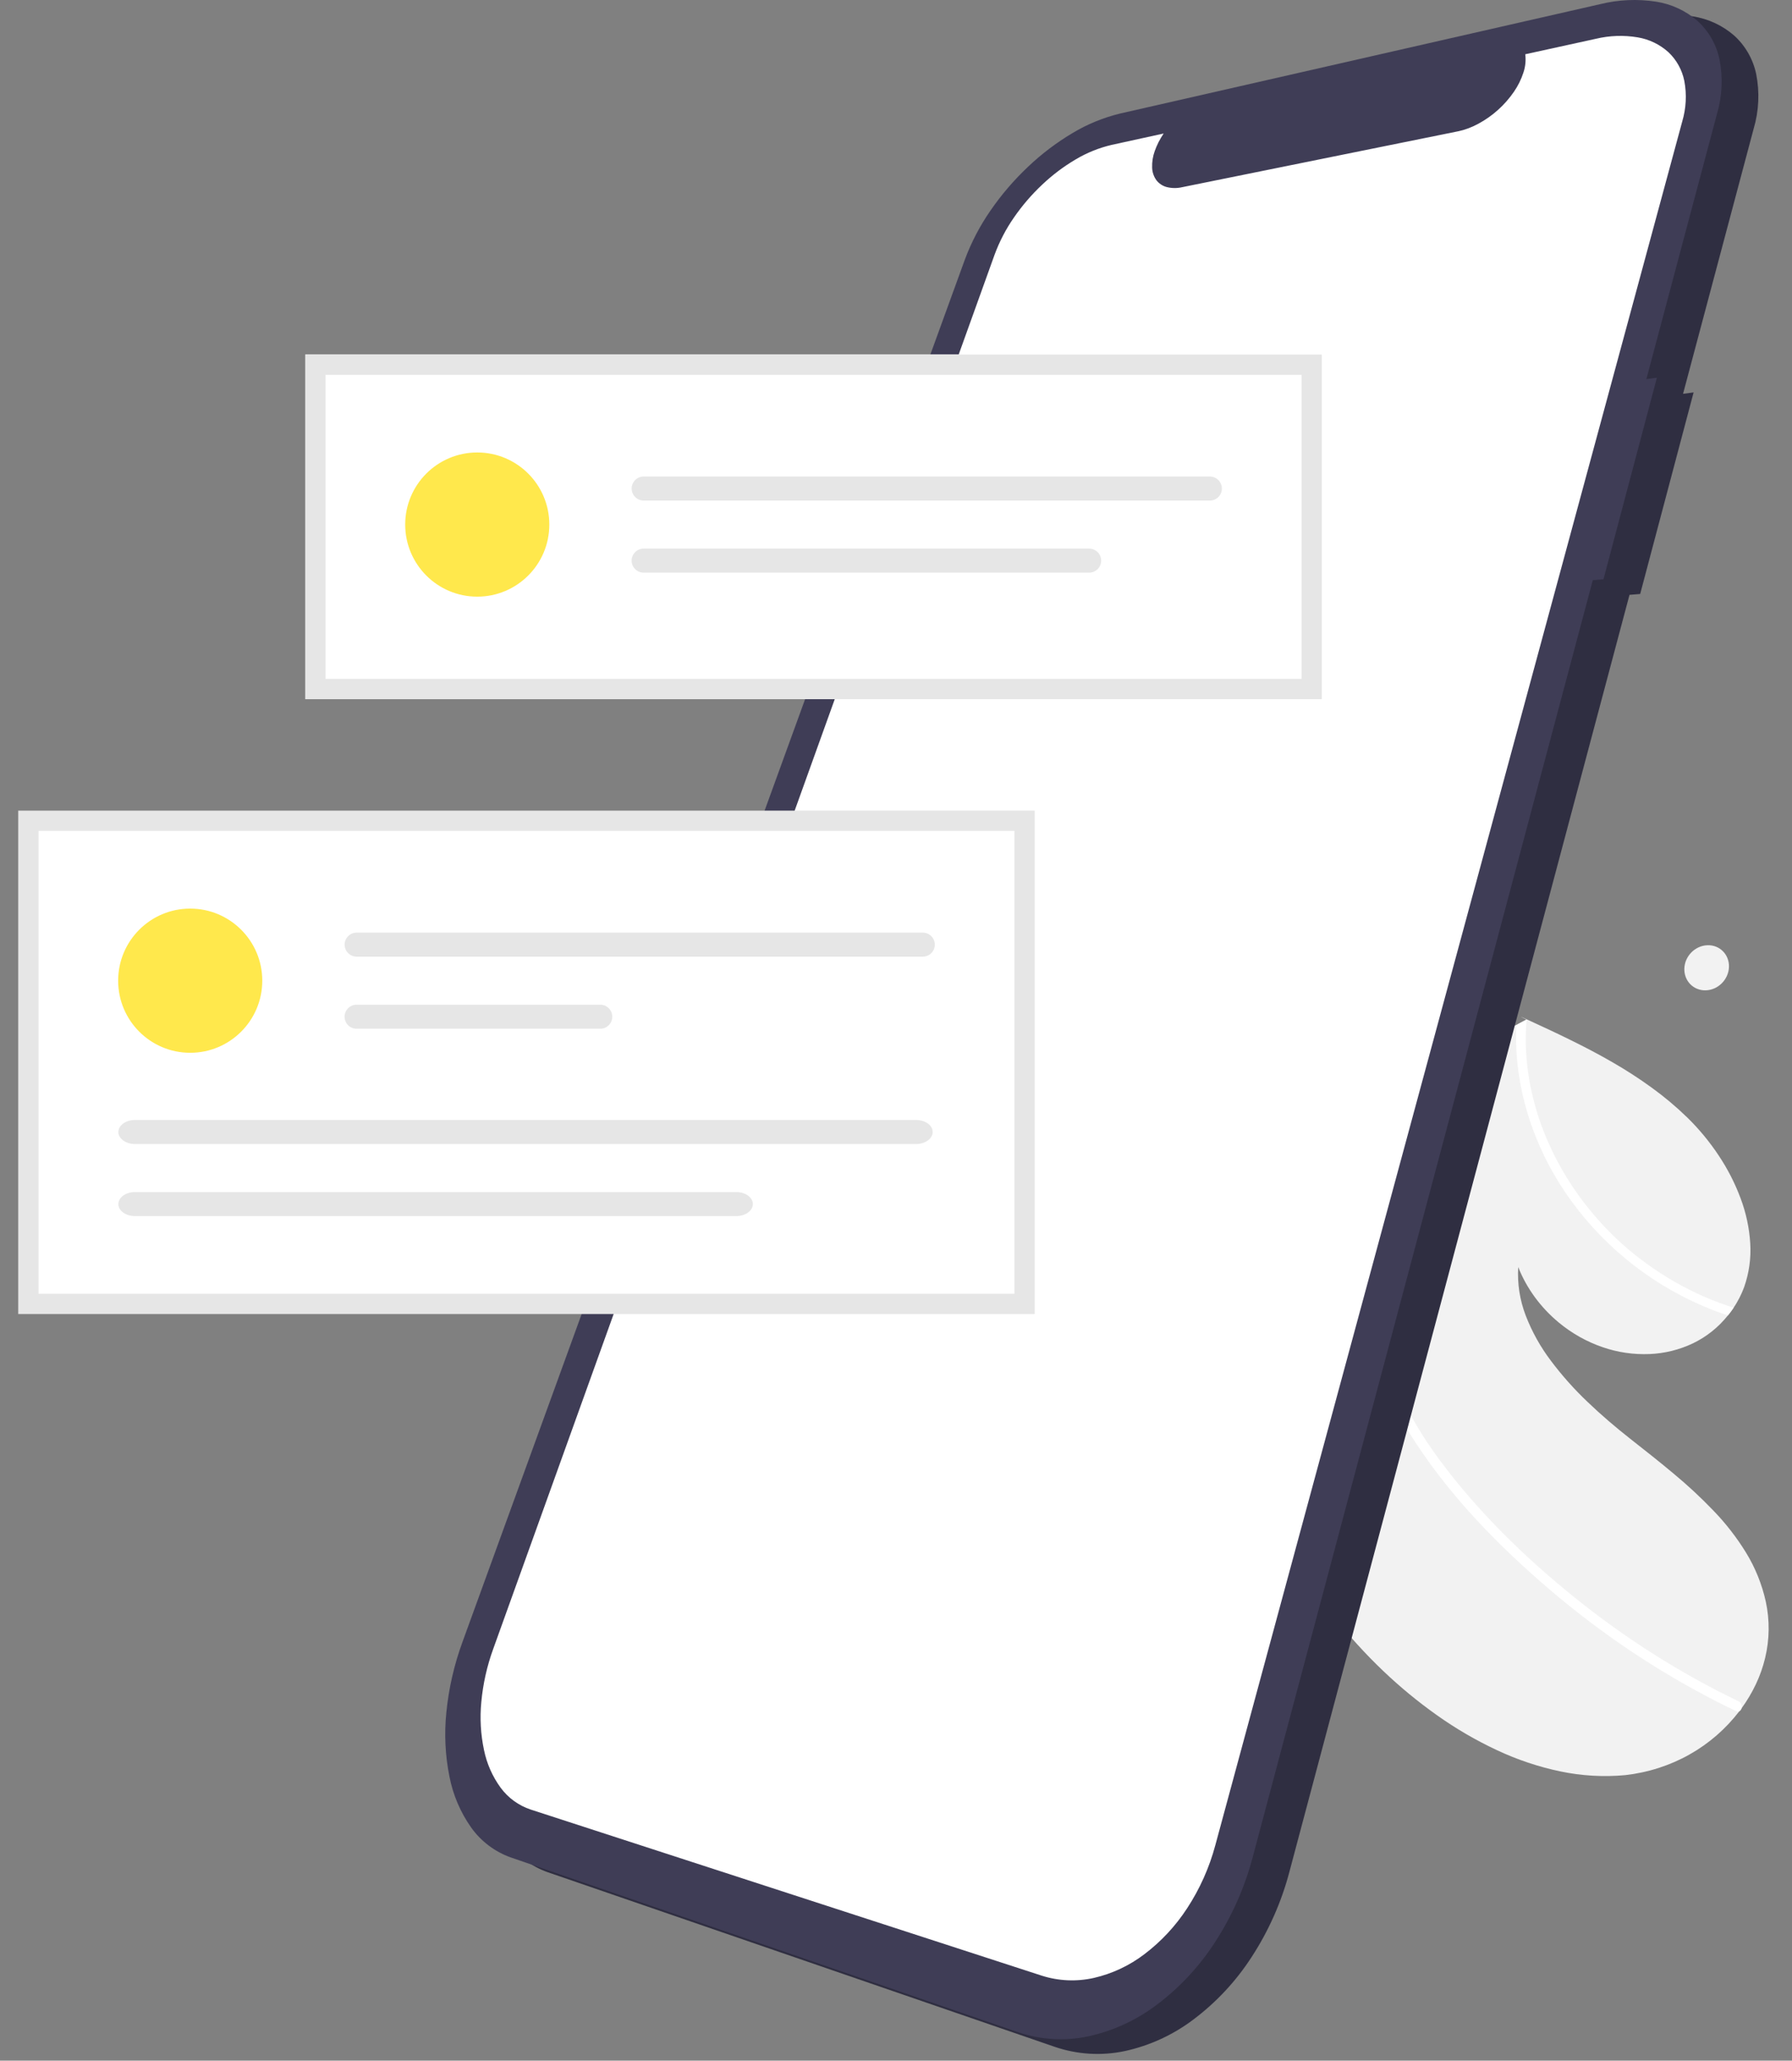
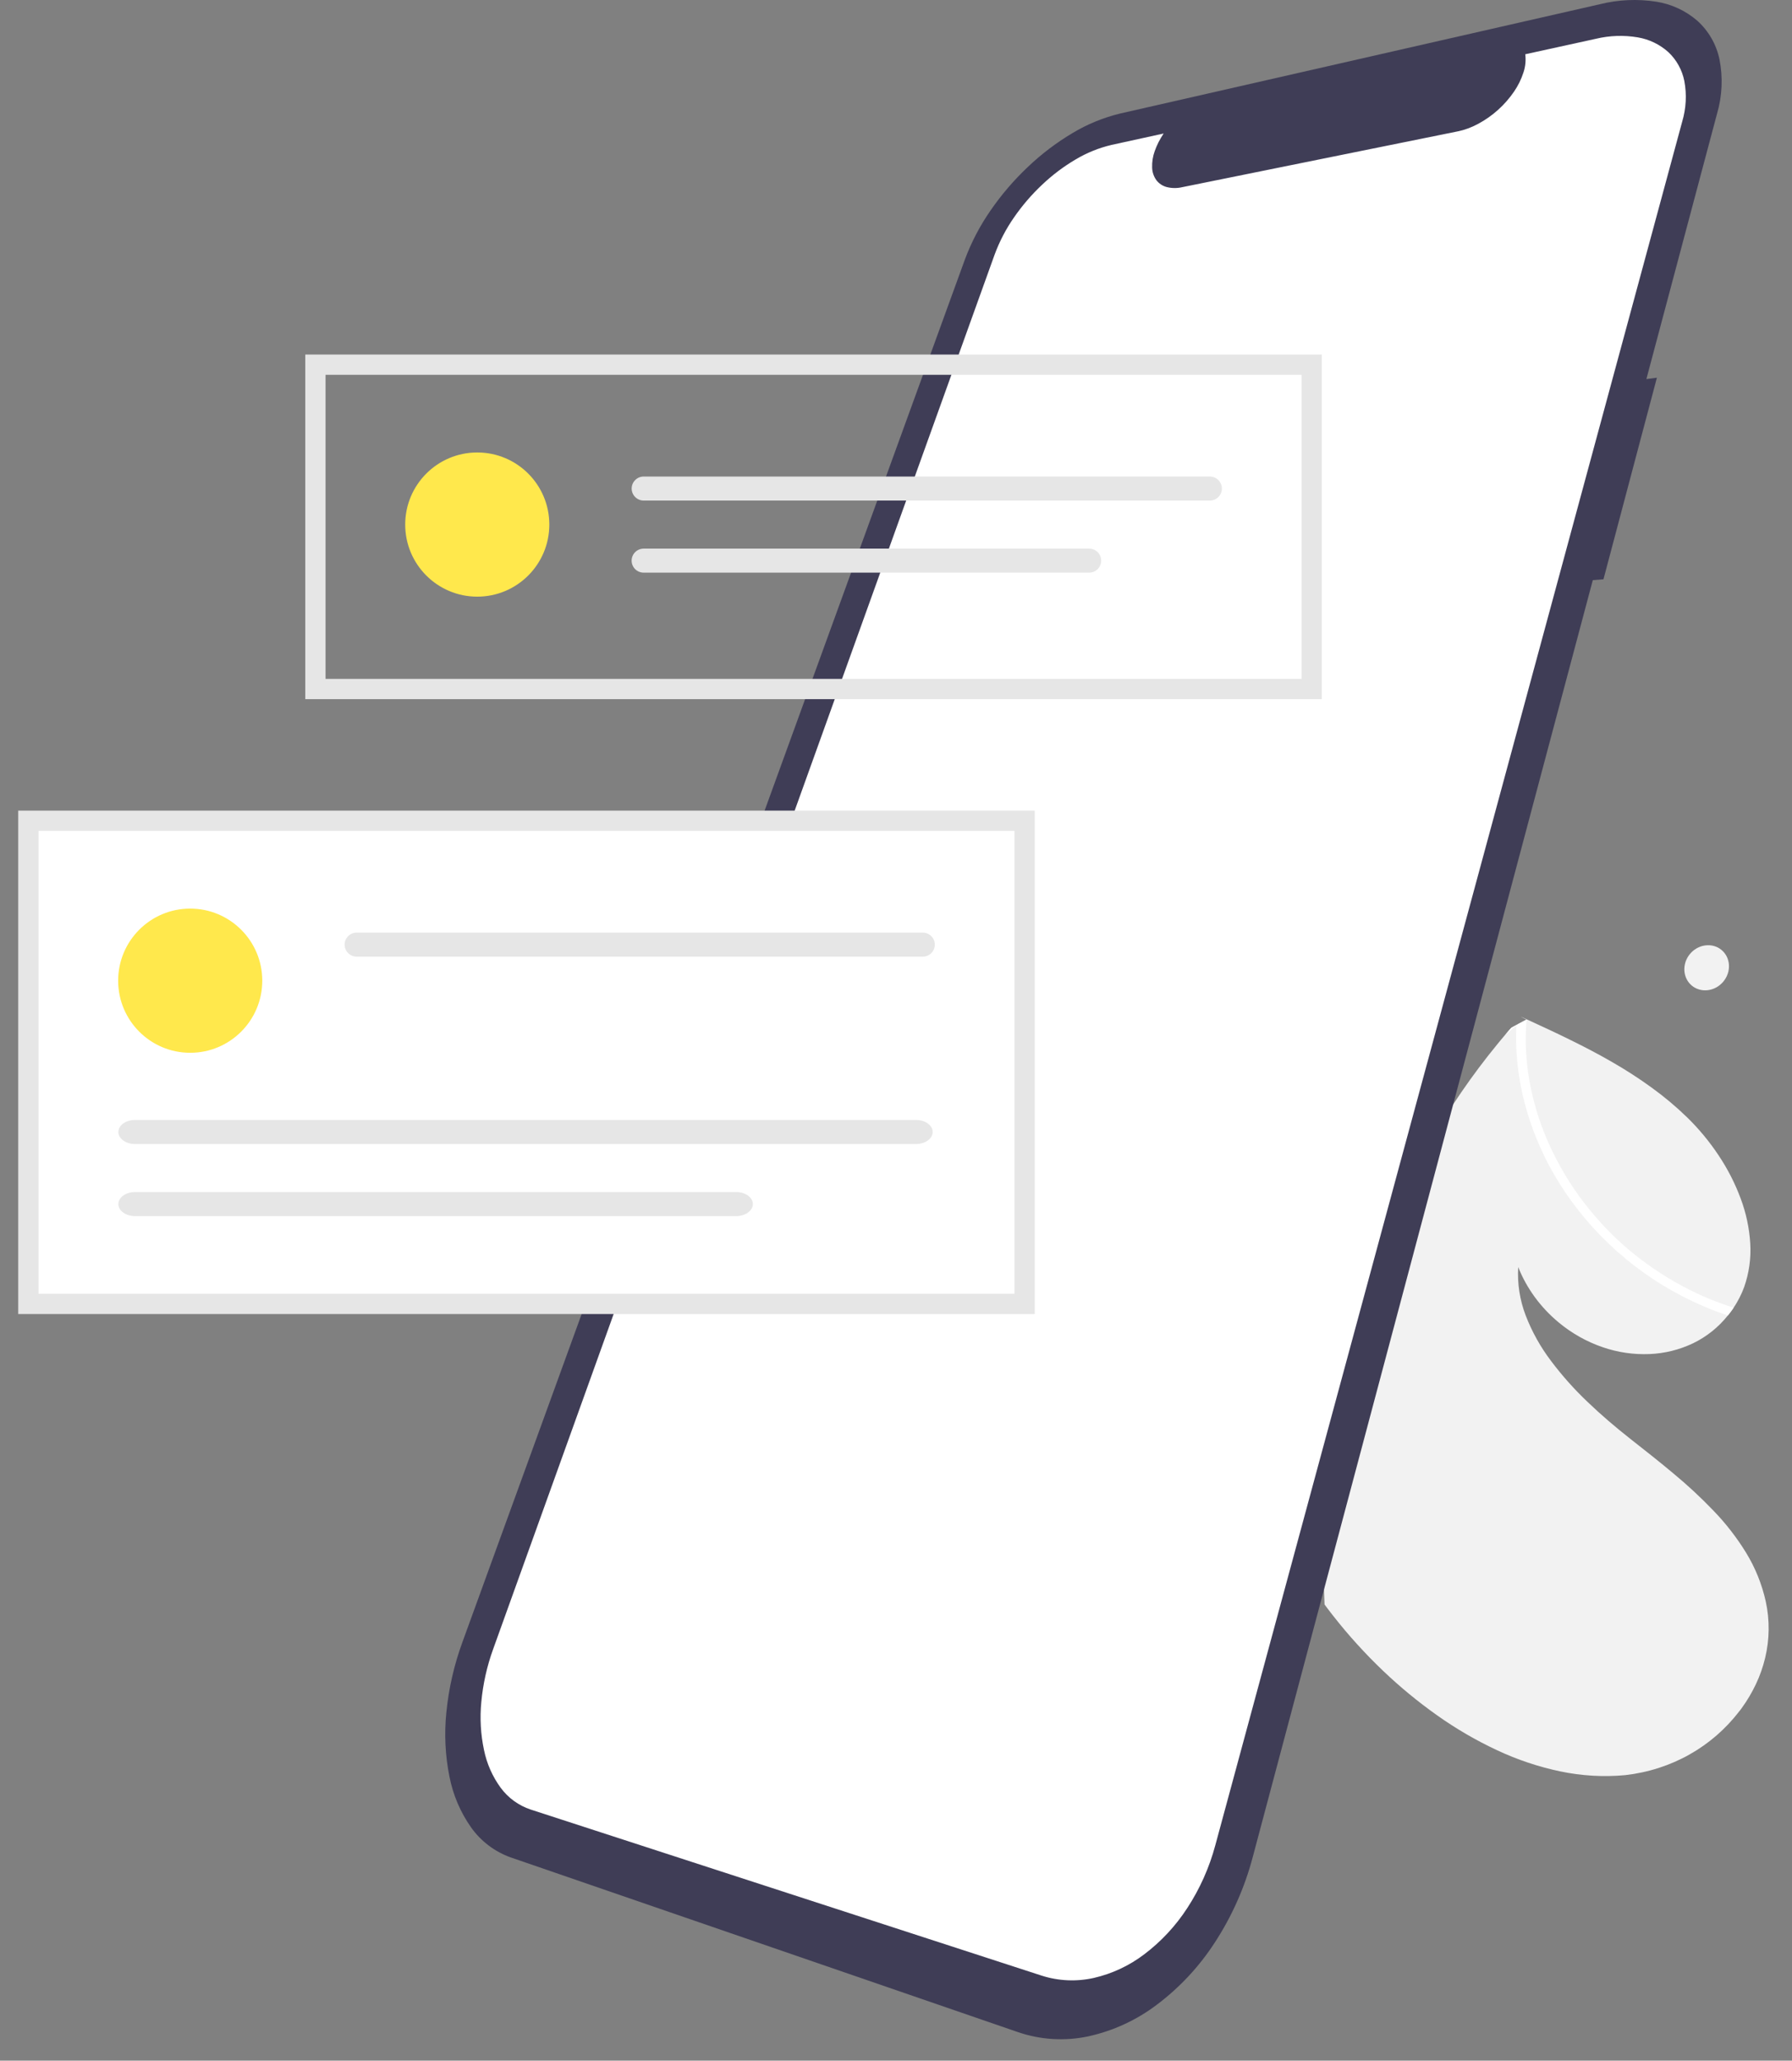
<svg xmlns="http://www.w3.org/2000/svg" width="87" height="100" viewBox="0 0 87 100" fill="none">
  <rect x="0" y="0" width="87" height="100" fill="#808080" stroke="none" />
  <g clip-path="url(#clip0_3801_76325)">
    <path d="M64.726 78.413C64.69 78.367 64.654 78.321 64.619 78.276C64.583 78.23 64.548 78.184 64.513 78.138C64.478 78.092 64.443 78.046 64.408 78C64.374 77.954 64.339 77.907 64.305 77.86C64.247 76.52 64.246 75.192 64.302 73.876C64.357 72.569 64.468 71.277 64.634 70.002C64.799 68.736 65.016 67.489 65.288 66.262C65.557 65.045 65.878 63.85 66.25 62.678C66.293 62.543 66.336 62.409 66.38 62.275C66.424 62.141 66.469 62.008 66.514 61.875C66.56 61.742 66.606 61.61 66.653 61.478C66.7 61.347 66.748 61.216 66.796 61.085C67.155 60.106 67.549 59.152 67.98 58.222C68.408 57.298 68.871 56.4 69.367 55.527C69.86 54.66 70.385 53.82 70.943 53.007C71.497 52.199 72.082 51.42 72.697 50.67L72.794 50.552L72.891 50.435L72.989 50.318L73.087 50.202L73.158 50.119L73.229 50.036C73.253 50.009 73.277 49.981 73.301 49.954C73.325 49.927 73.35 49.9 73.374 49.873L73.433 49.841L73.491 49.809L73.549 49.778L73.606 49.746L73.61 49.745L73.614 49.743L73.617 49.741L73.621 49.74L73.644 49.727L73.667 49.715L73.69 49.702L73.712 49.689L73.812 49.635L73.912 49.582L74.013 49.529L74.112 49.475L74.036 49.437L73.846 49.343L73.847 49.342C73.863 49.349 73.88 49.356 73.896 49.364C73.912 49.372 73.928 49.379 73.944 49.386C73.96 49.394 73.977 49.402 73.993 49.409C74.008 49.417 74.025 49.425 74.041 49.432L74.059 49.44L74.078 49.448L74.097 49.456C74.103 49.459 74.109 49.462 74.115 49.465C74.12 49.468 74.126 49.471 74.131 49.472L74.148 49.479L74.164 49.486L74.18 49.493C74.874 49.811 75.57 50.134 76.256 50.473C76.943 50.811 77.619 51.164 78.276 51.544C78.932 51.92 79.568 52.331 80.181 52.775C80.792 53.216 81.37 53.701 81.911 54.225C82.482 54.783 82.993 55.4 83.435 56.065C83.872 56.718 84.232 57.419 84.506 58.156C84.77 58.857 84.928 59.594 84.973 60.341C85.017 61.06 84.916 61.781 84.676 62.461C84.643 62.549 84.608 62.636 84.571 62.722C84.533 62.809 84.493 62.893 84.45 62.977C84.408 63.06 84.363 63.142 84.315 63.223C84.268 63.303 84.218 63.383 84.165 63.46C84.144 63.493 84.121 63.525 84.099 63.556C84.076 63.588 84.053 63.62 84.03 63.651C84.006 63.682 83.983 63.713 83.959 63.744C83.935 63.775 83.91 63.806 83.886 63.836C83.431 64.407 82.854 64.869 82.197 65.186C81.536 65.501 80.817 65.68 80.085 65.709C79.316 65.741 78.547 65.63 77.819 65.38C77.038 65.114 76.312 64.706 75.677 64.179C75.458 63.997 75.25 63.803 75.054 63.595C74.861 63.39 74.68 63.173 74.514 62.946C74.349 62.72 74.198 62.484 74.062 62.239C73.928 61.997 73.809 61.745 73.708 61.487C73.66 62.289 73.784 63.092 74.073 63.842C74.377 64.63 74.791 65.371 75.302 66.044C75.841 66.761 76.44 67.431 77.091 68.047C77.747 68.676 78.444 69.266 79.132 69.809C79.82 70.352 80.533 70.907 81.222 71.486C81.912 72.055 82.568 72.664 83.187 73.308C83.788 73.93 84.32 74.616 84.773 75.353C85.218 76.081 85.539 76.877 85.725 77.71C85.923 78.617 85.913 79.557 85.695 80.46C85.589 80.899 85.439 81.326 85.245 81.734C85.05 82.145 84.817 82.537 84.548 82.905L84.523 82.938L84.498 82.972L84.472 83.005L84.446 83.038C83.789 83.896 82.965 84.612 82.024 85.141C81.55 85.408 81.05 85.626 80.533 85.792C80.003 85.963 79.457 86.08 78.904 86.143C77.852 86.24 76.791 86.179 75.757 85.963C74.692 85.74 73.657 85.393 72.672 84.93C71.654 84.454 70.68 83.887 69.764 83.236C68.839 82.581 67.964 81.86 67.144 81.078C66.927 80.87 66.713 80.659 66.503 80.444C66.293 80.229 66.088 80.01 65.886 79.788C65.684 79.566 65.486 79.34 65.293 79.111C65.1 78.882 64.911 78.649 64.726 78.413Z" fill="#F2F2F2" />
    <path d="M81.643 62.887C80.992 62.549 80.367 62.166 79.772 61.739C78.582 60.886 77.52 59.869 76.616 58.718C76.167 58.147 75.761 57.544 75.401 56.914C75.1 56.382 74.833 55.831 74.601 55.266C74.375 54.714 74.185 54.147 74.032 53.571C73.882 53.008 73.771 52.435 73.699 51.857C73.627 51.29 73.596 50.72 73.605 50.149C73.606 50.117 73.607 50.085 73.608 50.053C73.608 50.021 73.609 49.989 73.61 49.957C73.611 49.925 73.612 49.893 73.613 49.862L73.618 49.767C73.591 49.789 73.564 49.81 73.536 49.832L73.455 49.898L73.374 49.965L73.293 50.032L73.242 50.075L73.189 50.118L73.138 50.162L73.087 50.206L73.157 50.123L73.23 50.037C73.253 50.009 73.277 49.982 73.302 49.955C73.326 49.927 73.35 49.9 73.375 49.873L73.433 49.842L73.491 49.81L73.548 49.778L73.606 49.747L73.609 49.745L73.613 49.744L73.617 49.742L73.62 49.741L73.644 49.728L73.667 49.715L73.689 49.702L73.711 49.689L73.812 49.636L73.912 49.582L74.012 49.529L74.112 49.476L74.034 49.438L73.844 49.343L73.845 49.342C73.861 49.349 73.877 49.356 73.894 49.364C73.909 49.372 73.926 49.379 73.942 49.386C73.958 49.394 73.975 49.402 73.99 49.409C74.006 49.417 74.022 49.425 74.038 49.432L74.057 49.44L74.076 49.448L74.094 49.456C74.101 49.459 74.107 49.462 74.112 49.465L74.111 49.496L74.109 49.524L74.107 49.552L74.105 49.581C74.035 50.542 74.085 51.508 74.254 52.457C74.429 53.434 74.714 54.387 75.106 55.299C75.511 56.242 76.017 57.139 76.615 57.974C77.233 58.837 77.941 59.631 78.728 60.345C79.519 61.052 80.383 61.675 81.304 62.204C81.759 62.464 82.228 62.701 82.708 62.912C83.183 63.121 83.671 63.304 84.166 63.46C84.144 63.492 84.122 63.524 84.099 63.556C84.077 63.588 84.054 63.619 84.03 63.651C84.007 63.682 83.983 63.713 83.959 63.744C83.935 63.775 83.911 63.806 83.887 63.836C83.695 63.773 83.505 63.705 83.316 63.634C83.127 63.562 82.939 63.487 82.751 63.408C82.564 63.329 82.378 63.245 82.193 63.158C82.009 63.071 81.825 62.981 81.643 62.887Z" fill="white" />
-     <path d="M68.77 70.073C68.557 69.755 68.356 69.431 68.167 69.101C67.978 68.772 67.802 68.437 67.637 68.098C67.473 67.759 67.322 67.416 67.182 67.069C67.043 66.721 66.917 66.371 66.804 66.017C66.746 65.829 66.693 65.641 66.644 65.452C66.596 65.263 66.552 65.074 66.512 64.885C66.473 64.695 66.437 64.505 66.407 64.315C66.376 64.125 66.35 63.935 66.329 63.745C66.318 63.656 66.309 63.568 66.3 63.479C66.292 63.39 66.284 63.301 66.278 63.212C66.271 63.123 66.265 63.035 66.261 62.946C66.256 62.857 66.252 62.769 66.249 62.68C66.292 62.545 66.335 62.411 66.379 62.277C66.423 62.143 66.468 62.009 66.513 61.877C66.559 61.744 66.605 61.611 66.652 61.48C66.699 61.348 66.746 61.217 66.795 61.086C66.784 61.195 66.775 61.305 66.768 61.415C66.76 61.525 66.754 61.636 66.75 61.746C66.746 61.857 66.743 61.968 66.741 62.08C66.74 62.191 66.74 62.302 66.742 62.414C66.742 62.475 66.742 62.536 66.744 62.597C66.745 62.657 66.747 62.718 66.749 62.779C66.751 62.84 66.753 62.901 66.757 62.962C66.76 63.023 66.763 63.084 66.767 63.145C66.814 63.828 66.921 64.505 67.088 65.17C67.256 65.842 67.476 66.5 67.745 67.139C68.019 67.79 68.335 68.423 68.691 69.033C69.053 69.653 69.45 70.254 69.878 70.831C70.338 71.454 70.826 72.061 71.339 72.651C71.852 73.241 72.385 73.816 72.937 74.374C73.49 74.931 74.059 75.471 74.644 75.994C75.23 76.517 75.825 77.022 76.43 77.509C77.049 78.009 77.681 78.49 78.325 78.951C78.969 79.413 79.624 79.855 80.29 80.276C80.955 80.697 81.63 81.098 82.315 81.478C83 81.858 83.693 82.217 84.394 82.553C84.426 82.569 84.455 82.591 84.479 82.617C84.503 82.642 84.523 82.672 84.537 82.704C84.551 82.736 84.559 82.77 84.561 82.804C84.563 82.839 84.558 82.874 84.547 82.907C84.544 82.921 84.539 82.935 84.532 82.949C84.526 82.962 84.519 82.974 84.51 82.985C84.501 82.996 84.492 83.007 84.481 83.016C84.47 83.025 84.458 83.033 84.446 83.04C84.433 83.046 84.419 83.05 84.405 83.053C84.391 83.055 84.376 83.056 84.362 83.055C84.347 83.054 84.332 83.051 84.318 83.047C84.304 83.043 84.29 83.037 84.276 83.029C84.19 82.987 84.103 82.946 84.017 82.904C83.93 82.862 83.844 82.82 83.758 82.778C83.671 82.735 83.585 82.692 83.499 82.649C83.413 82.606 83.328 82.562 83.242 82.518C82.528 82.151 81.823 81.762 81.128 81.351C80.433 80.941 79.749 80.508 79.074 80.055C78.4 79.601 77.739 79.127 77.089 78.633C76.44 78.139 75.804 77.625 75.182 77.091C74.581 76.578 73.987 76.046 73.408 75.497C72.829 74.948 72.264 74.382 71.721 73.797C71.177 73.212 70.656 72.609 70.161 71.988C69.667 71.368 69.201 70.729 68.77 70.073Z" fill="white" />
-     <path d="M82.223 19.043L81.711 19.11L85.141 6.237C85.394 5.378 85.435 4.47 85.261 3.591C85.11 2.873 84.737 2.221 84.194 1.727C83.626 1.233 82.93 0.909 82.185 0.794C81.279 0.654 80.354 0.695 79.464 0.916L56.155 6.224C55.341 6.422 54.563 6.742 53.846 7.174C53.066 7.638 52.341 8.188 51.684 8.813C51.008 9.451 50.401 10.159 49.874 10.924C49.359 11.665 48.939 12.467 48.624 13.313L24.236 80.391C23.831 81.494 23.567 82.644 23.452 83.814C23.345 84.852 23.396 85.901 23.602 86.924C23.773 87.813 24.132 88.655 24.654 89.395C25.133 90.068 25.807 90.577 26.586 90.852L51.213 99.33C52.307 99.703 53.481 99.773 54.612 99.533C55.82 99.269 56.957 98.746 57.943 97.999C59.049 97.167 60.001 96.147 60.754 94.986C61.589 93.709 62.212 92.307 62.6 90.832L79.111 28.866L79.629 28.824L82.223 19.043Z" fill="#2F2E41" />
    <path d="M80.441 18.33L79.93 18.397L83.359 5.524C83.612 4.665 83.653 3.757 83.479 2.878C83.328 2.16 82.955 1.508 82.412 1.014C81.844 0.52 81.148 0.197 80.404 0.081C79.497 -0.059 78.572 -0.018 77.682 0.203L54.373 5.511C53.56 5.709 52.781 6.029 52.064 6.461C51.284 6.925 50.559 7.475 49.902 8.101C49.226 8.739 48.62 9.446 48.092 10.211C47.577 10.952 47.157 11.755 46.842 12.6L22.454 79.678C22.049 80.781 21.785 81.932 21.67 83.101C21.564 84.139 21.614 85.188 21.82 86.211C21.992 87.1 22.351 87.942 22.872 88.682C23.351 89.355 24.026 89.864 24.804 90.139L49.431 98.617C50.525 98.99 51.7 99.06 52.83 98.82C54.039 98.556 55.175 98.033 56.161 97.286C57.268 96.454 58.219 95.434 58.973 94.273C59.807 92.996 60.43 91.594 60.819 90.12L77.329 28.153L77.847 28.111L80.441 18.33Z" fill="#3F3D56" />
    <path d="M77.476 1.883L74.05 2.633C74.087 2.93 74.058 3.231 73.963 3.514C73.856 3.846 73.702 4.16 73.504 4.447C73.058 5.098 72.464 5.633 71.769 6.007C71.686 6.052 71.603 6.092 71.521 6.13C71.438 6.167 71.356 6.201 71.273 6.232C71.191 6.262 71.109 6.289 71.028 6.313C70.947 6.336 70.867 6.356 70.788 6.372L57.392 9.084C57.143 9.142 56.884 9.139 56.637 9.076C56.438 9.022 56.263 8.904 56.138 8.74C56.013 8.563 55.942 8.354 55.935 8.137C55.925 7.862 55.968 7.586 56.063 7.327C56.087 7.257 56.114 7.187 56.145 7.116C56.175 7.045 56.208 6.974 56.244 6.903C56.28 6.832 56.319 6.761 56.361 6.69C56.403 6.62 56.447 6.549 56.494 6.479L53.958 7.034C53.347 7.178 52.762 7.415 52.223 7.736C51.634 8.083 51.087 8.496 50.592 8.966C50.081 9.446 49.623 9.98 49.225 10.557C48.837 11.115 48.522 11.72 48.287 12.358L23.945 80.019C23.642 80.851 23.448 81.718 23.367 82.599C23.292 83.376 23.336 84.161 23.498 84.925C23.633 85.586 23.909 86.21 24.306 86.754C24.671 87.249 25.179 87.618 25.761 87.812L50.57 95.872C51.388 96.134 52.262 96.173 53.101 95.985C53.994 95.781 54.833 95.387 55.561 94.831C56.376 94.214 57.077 93.46 57.634 92.604C58.25 91.663 58.712 90.63 59.003 89.543L81.67 5.899C81.86 5.26 81.896 4.586 81.773 3.931C81.666 3.394 81.395 2.904 80.997 2.529C80.579 2.154 80.064 1.906 79.51 1.813C78.834 1.699 78.142 1.723 77.476 1.883Z" fill="white" />
-     <path d="M64.172 33.928H14.821V17.205H64.172V33.928Z" fill="white" />
    <path d="M49.743 39.83H1.377V63.276H49.743V39.83Z" fill="white" />
    <path d="M9.234 51.089C11.166 51.089 12.733 49.523 12.733 47.59C12.733 45.658 11.166 44.092 9.234 44.092C7.302 44.092 5.736 45.658 5.736 47.59C5.736 49.523 7.302 51.089 9.234 51.089Z" fill="#FFE84C" />
    <path d="M17.314 45.258C17.16 45.258 17.011 45.319 16.902 45.429C16.792 45.538 16.731 45.686 16.731 45.841C16.731 45.996 16.792 46.144 16.902 46.253C17.011 46.363 17.16 46.424 17.314 46.424H44.803C44.957 46.424 45.105 46.362 45.214 46.253C45.323 46.143 45.384 45.995 45.384 45.841C45.384 45.687 45.323 45.538 45.214 45.429C45.105 45.32 44.957 45.258 44.803 45.258H17.314Z" fill="#E6E6E6" />
-     <path d="M17.314 48.756C17.238 48.756 17.162 48.77 17.091 48.8C17.02 48.829 16.955 48.871 16.901 48.925C16.847 48.98 16.803 49.044 16.774 49.114C16.744 49.185 16.729 49.261 16.729 49.338C16.729 49.414 16.744 49.49 16.773 49.561C16.802 49.632 16.845 49.696 16.899 49.751C16.953 49.805 17.018 49.848 17.088 49.877C17.159 49.907 17.235 49.922 17.312 49.922H29.143C29.219 49.922 29.295 49.907 29.366 49.878C29.436 49.848 29.501 49.805 29.555 49.751C29.609 49.697 29.652 49.633 29.681 49.562C29.711 49.491 29.726 49.416 29.726 49.339C29.726 49.262 29.711 49.187 29.681 49.116C29.652 49.045 29.609 48.981 29.555 48.927C29.501 48.873 29.436 48.83 29.366 48.8C29.295 48.771 29.219 48.756 29.143 48.756H17.314Z" fill="#E6E6E6" />
    <path d="M6.551 54.35C6.107 54.35 5.746 54.611 5.746 54.933C5.746 55.254 6.107 55.516 6.551 55.516H44.477C44.92 55.516 45.281 55.254 45.281 54.933C45.281 54.611 44.92 54.35 44.477 54.35H6.551Z" fill="#E6E6E6" />
    <path d="M6.551 57.848C6.107 57.848 5.746 58.109 5.746 58.431C5.746 58.752 6.107 59.014 6.551 59.014H35.746C36.19 59.014 36.551 58.752 36.551 58.431C36.551 58.109 36.19 57.848 35.746 57.848H6.551Z" fill="#E6E6E6" />
    <path d="M50.235 63.767H0.885V39.338H50.235V63.767ZM1.869 62.783H49.252V40.322H1.869V62.783Z" fill="#E6E6E6" />
    <path d="M23.17 28.954C25.102 28.954 26.669 27.388 26.669 25.456C26.669 23.523 25.102 21.957 23.17 21.957C21.238 21.957 19.672 23.523 19.672 25.456C19.672 27.388 21.238 28.954 23.17 28.954Z" fill="#FFE84C" />
    <path d="M31.25 23.125C31.096 23.125 30.947 23.186 30.838 23.296C30.729 23.405 30.667 23.553 30.667 23.708C30.667 23.863 30.729 24.011 30.838 24.12C30.947 24.23 31.096 24.291 31.25 24.291H58.739C58.893 24.291 59.041 24.229 59.15 24.12C59.259 24.011 59.321 23.863 59.321 23.708C59.321 23.554 59.259 23.406 59.15 23.296C59.041 23.187 58.893 23.125 58.739 23.125H31.25Z" fill="#E6E6E6" />
    <path d="M31.25 26.623C31.174 26.623 31.098 26.638 31.027 26.667C30.956 26.696 30.892 26.739 30.837 26.793C30.783 26.847 30.74 26.911 30.71 26.982C30.681 27.052 30.665 27.128 30.665 27.205C30.665 27.282 30.68 27.358 30.709 27.428C30.738 27.499 30.781 27.564 30.835 27.618C30.89 27.672 30.954 27.715 31.025 27.745C31.095 27.774 31.171 27.789 31.248 27.789H52.878C53.032 27.789 53.181 27.728 53.29 27.619C53.4 27.509 53.461 27.361 53.461 27.206C53.461 27.052 53.4 26.903 53.29 26.794C53.181 26.684 53.032 26.623 52.878 26.623H31.25Z" fill="#E6E6E6" />
    <path d="M64.172 33.928H14.821V17.205H64.172V33.928ZM15.805 32.945H63.188V18.189H15.805V32.945Z" fill="#E6E6E6" />
    <path d="M82.896 45.87C83.039 45.864 83.181 45.889 83.314 45.941C83.44 45.992 83.555 46.068 83.65 46.165C83.746 46.262 83.821 46.378 83.87 46.506C83.922 46.641 83.946 46.786 83.94 46.93C83.934 47.079 83.899 47.225 83.838 47.36C83.778 47.493 83.694 47.614 83.591 47.716C83.489 47.819 83.369 47.902 83.237 47.961C83.103 48.021 82.958 48.054 82.811 48.058C82.668 48.062 82.526 48.037 82.393 47.983C82.267 47.932 82.154 47.855 82.059 47.758C81.964 47.66 81.89 47.544 81.842 47.416C81.791 47.282 81.768 47.138 81.774 46.994C81.78 46.846 81.814 46.701 81.875 46.566C81.935 46.435 82.018 46.315 82.12 46.213C82.221 46.111 82.341 46.028 82.472 45.969C82.605 45.908 82.749 45.875 82.896 45.87Z" fill="#F2F2F2" />
  </g>
  <defs>
    <clipPath id="clip0_3801_76325">
      <rect width="86" height="100" fill="white" transform="translate(0.5)" />
    </clipPath>
  </defs>
</svg>